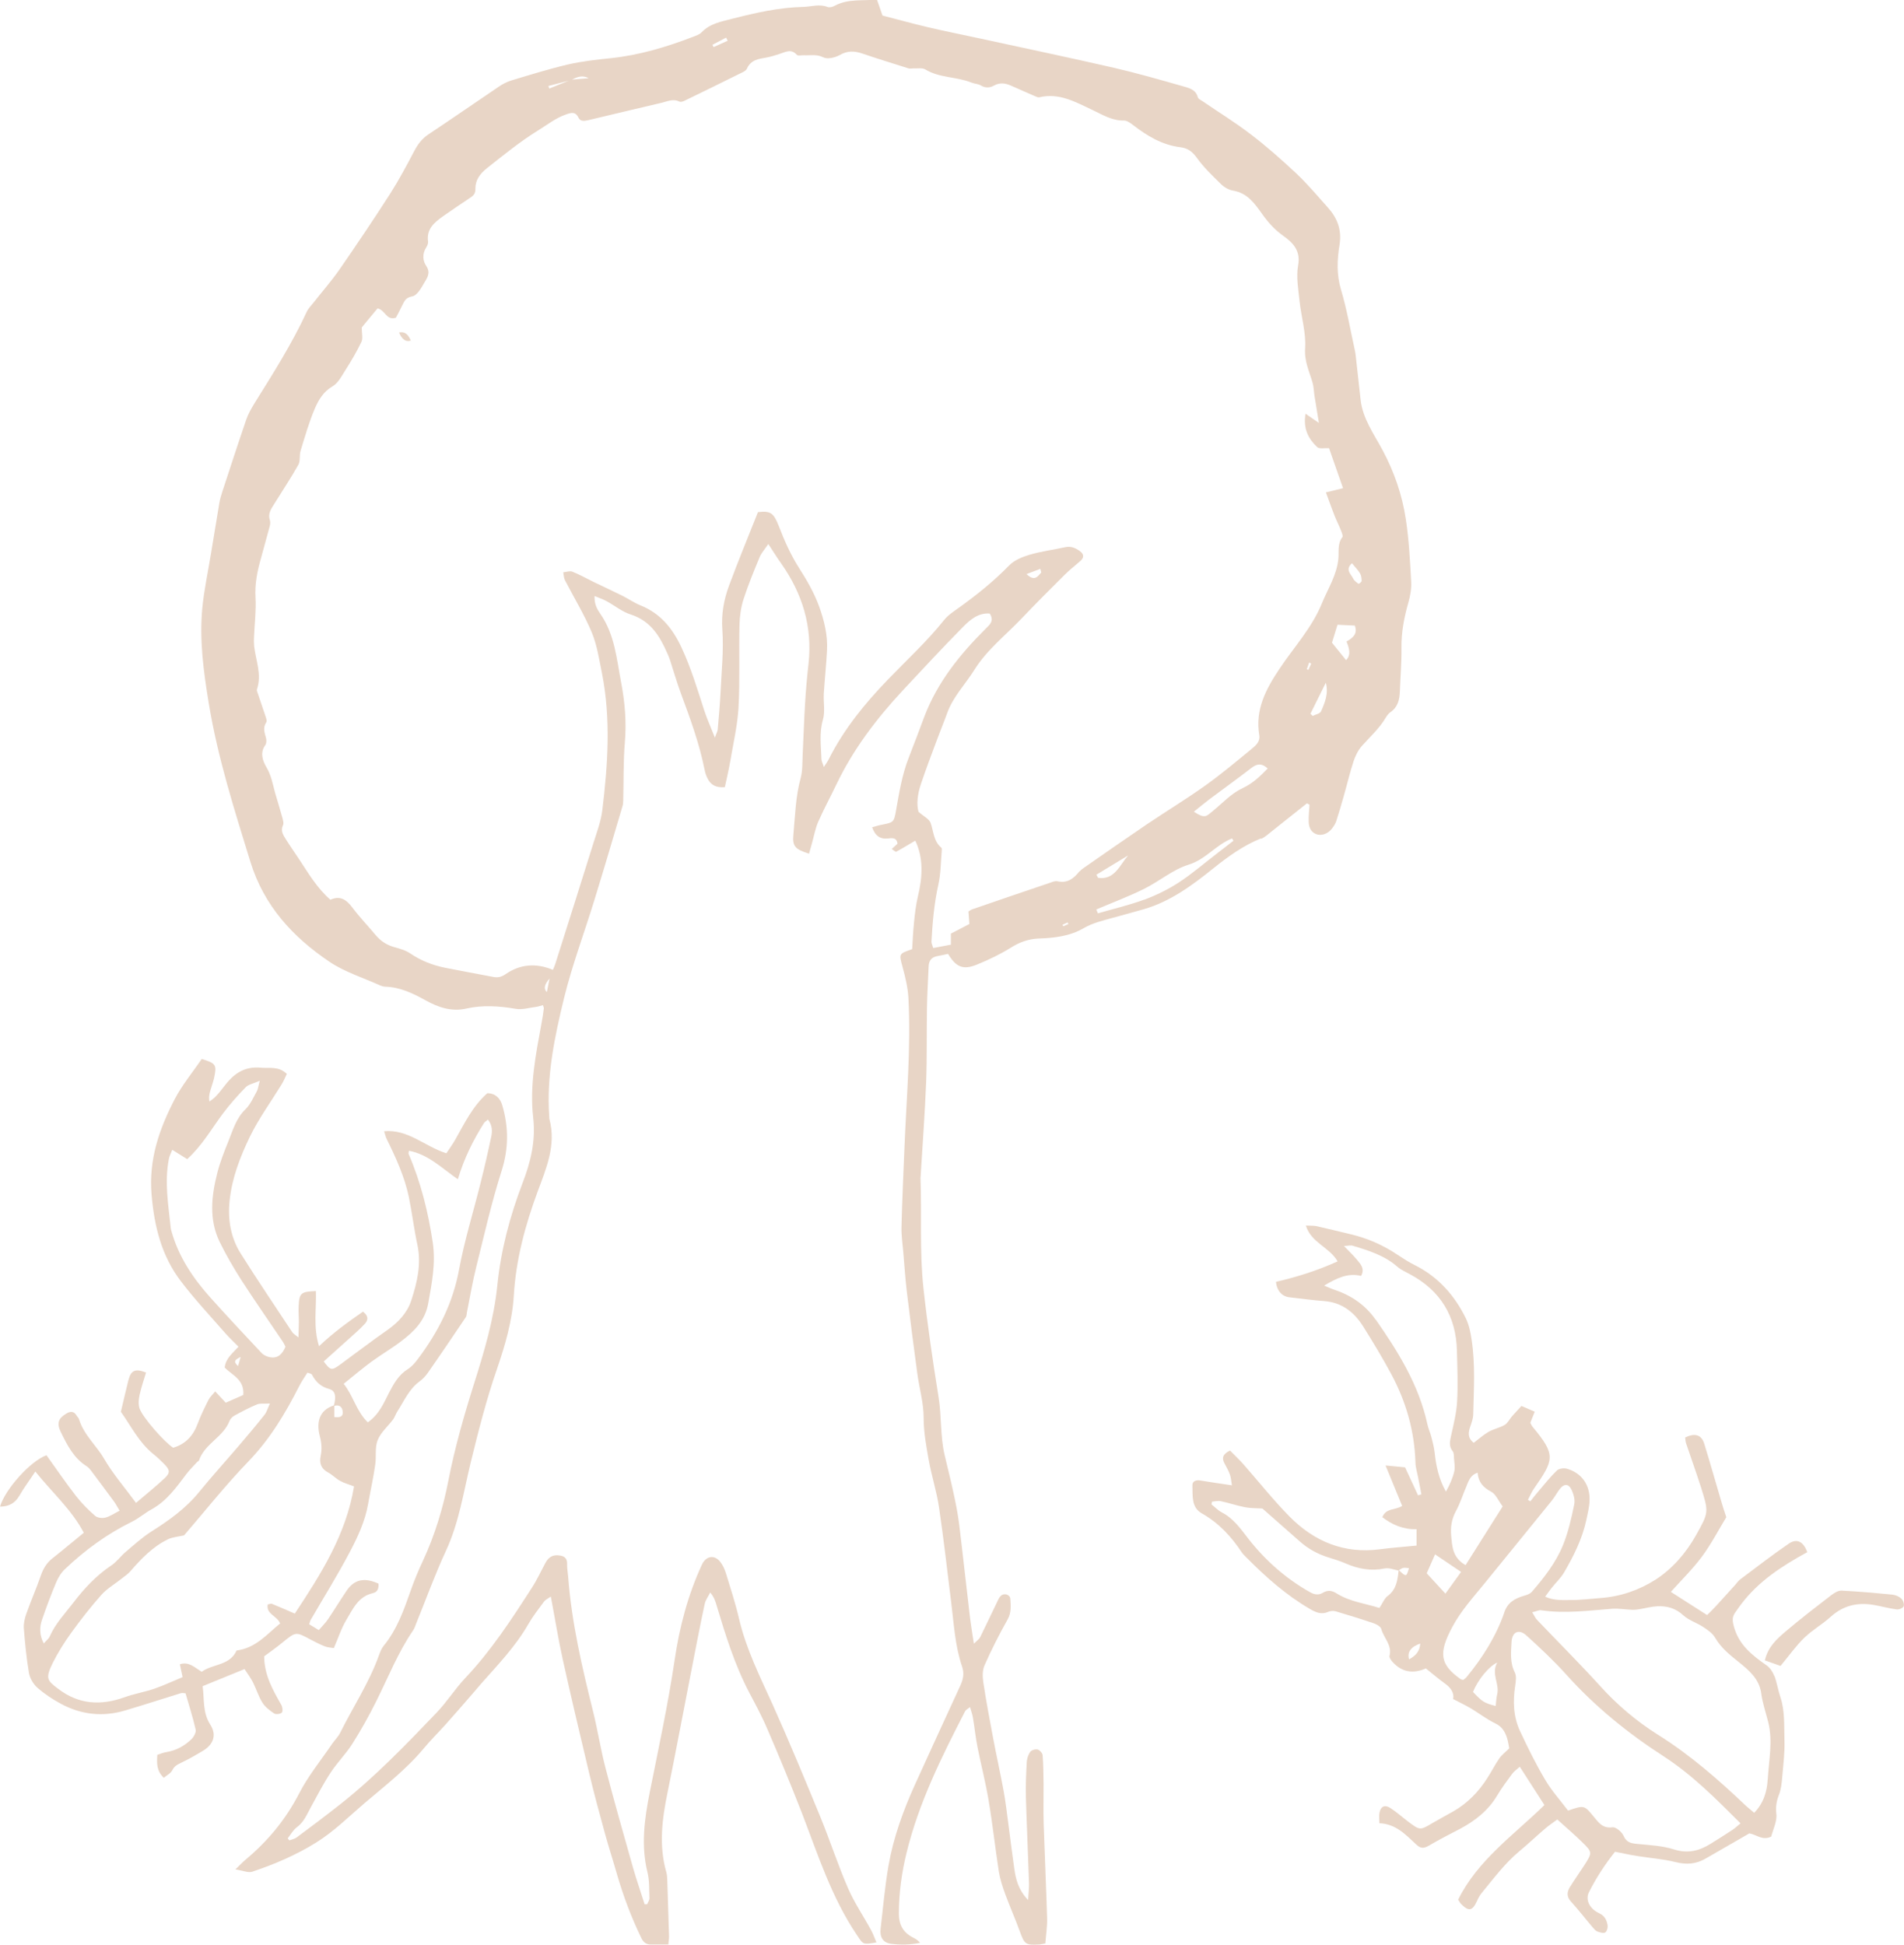
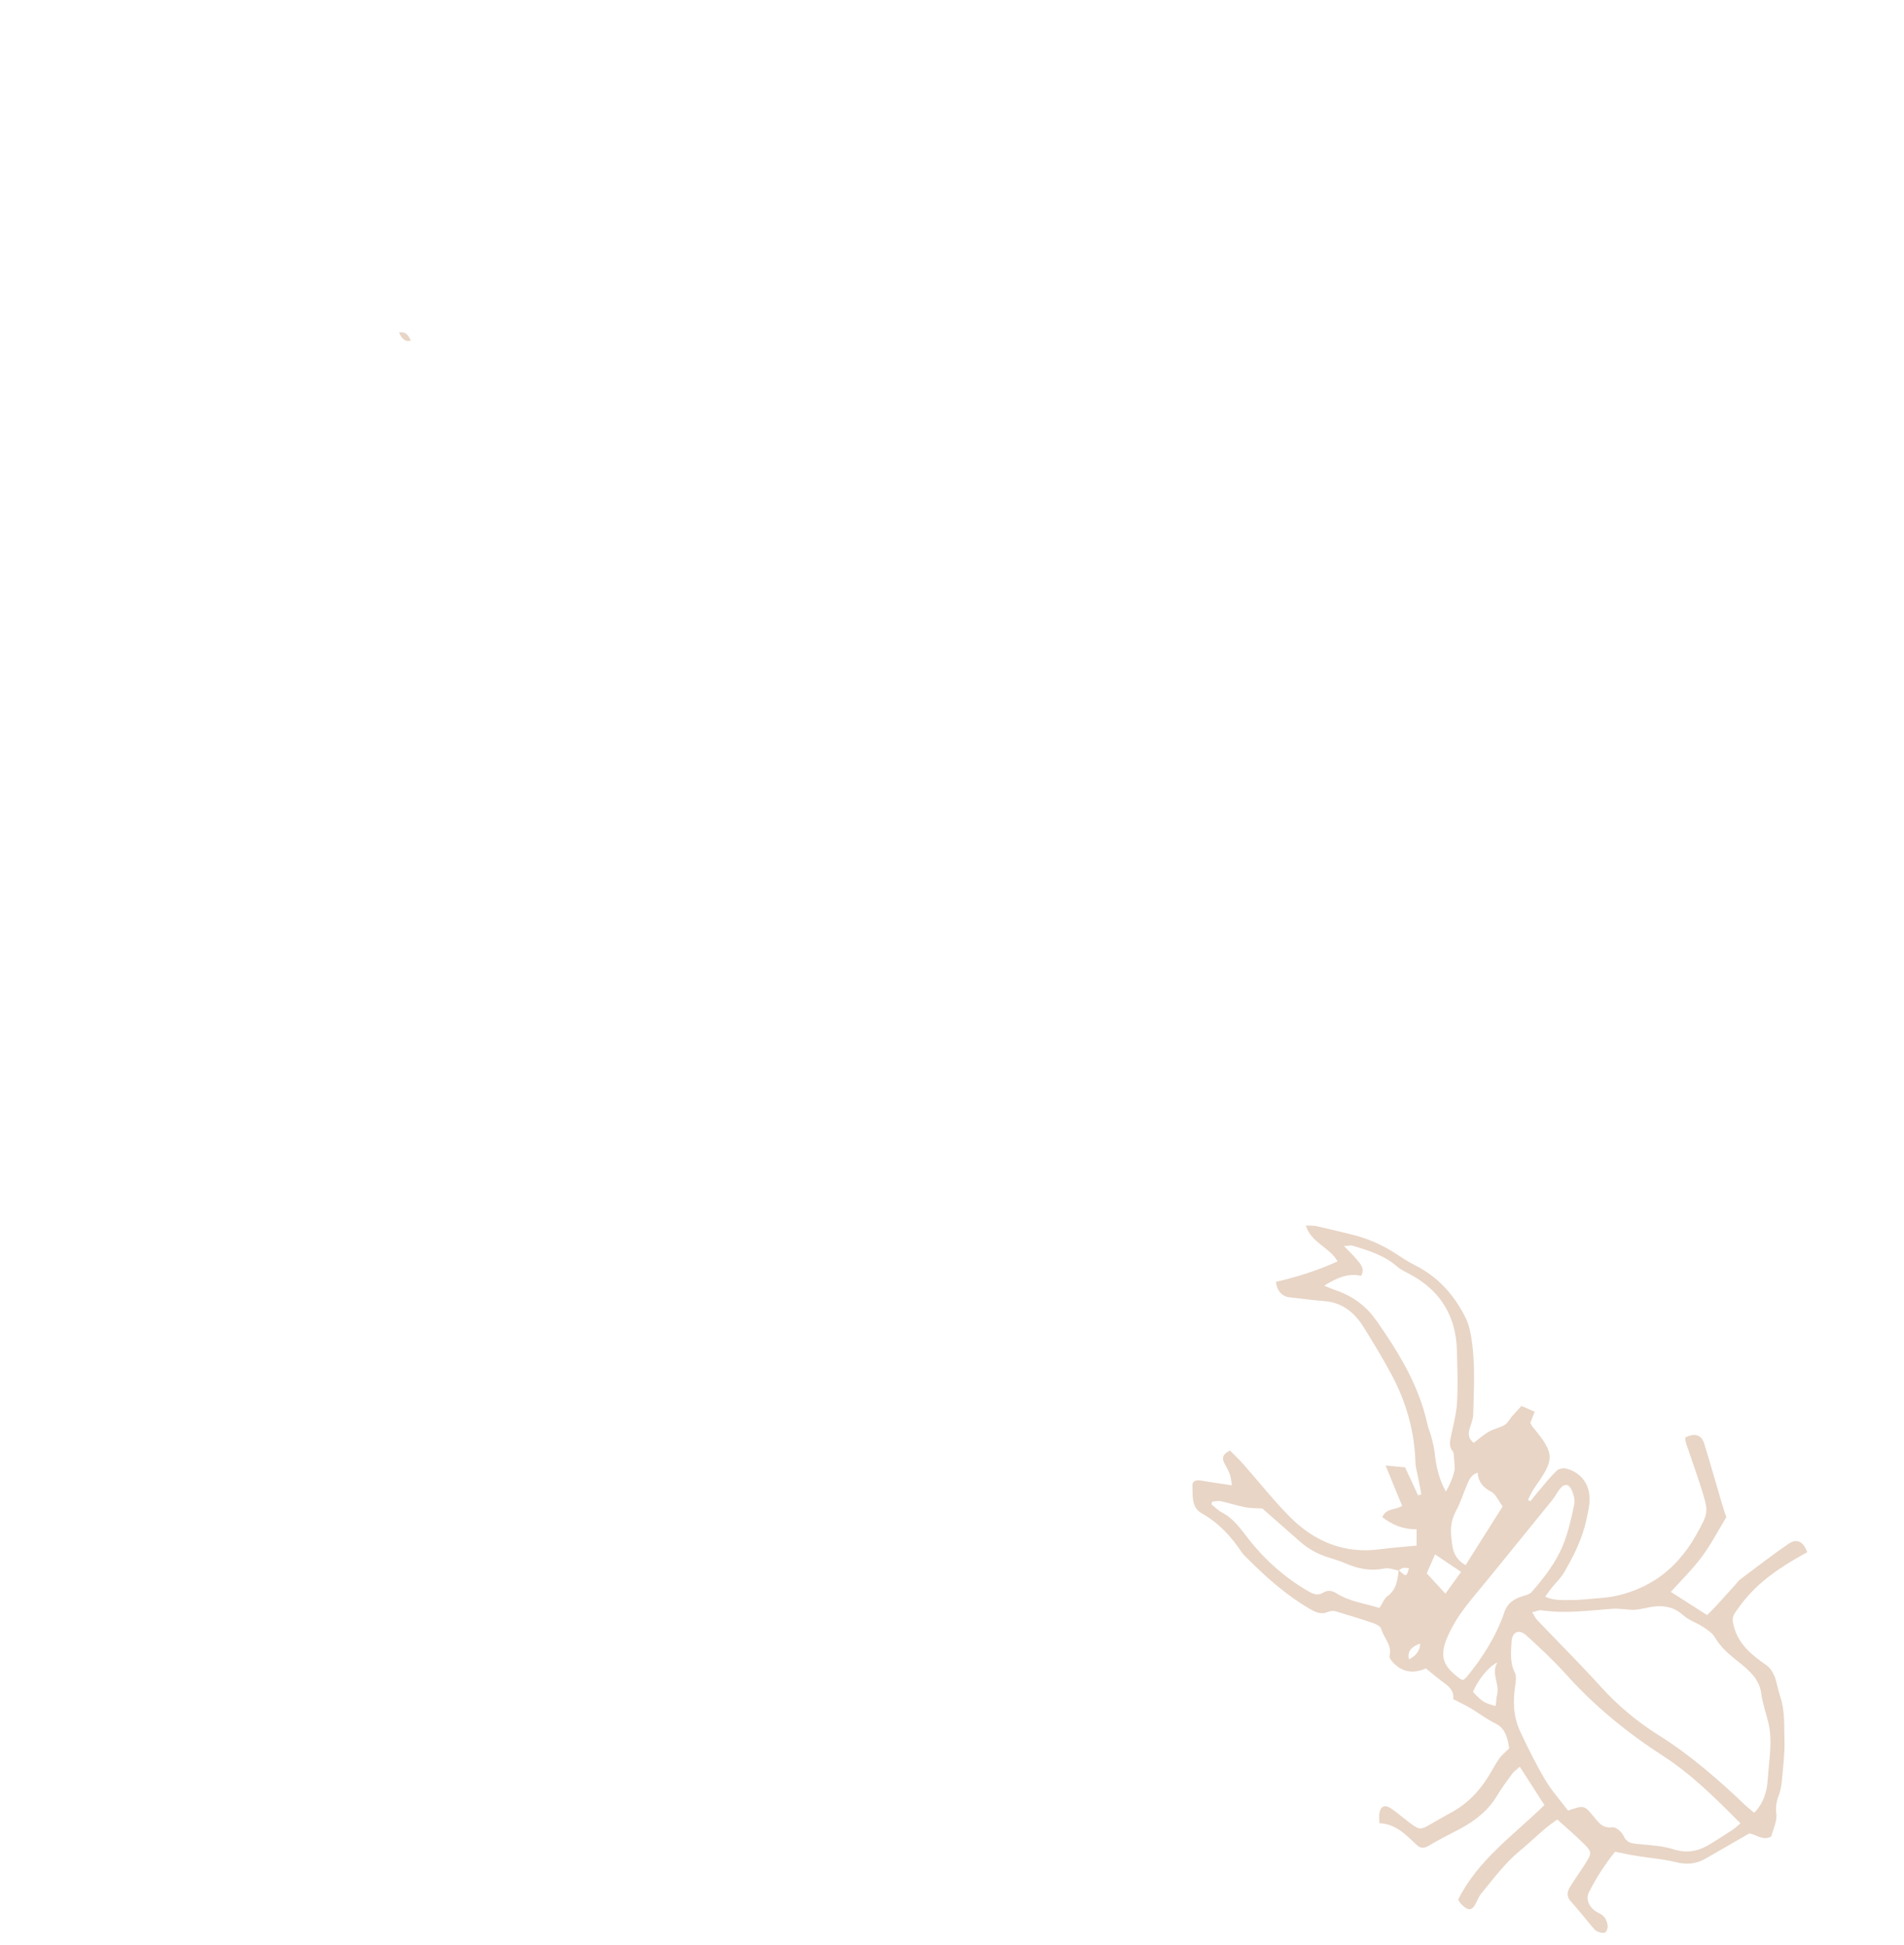
<svg xmlns="http://www.w3.org/2000/svg" id="_レイヤー_2" data-name="レイヤー 2" viewBox="0 0 182.27 186.2">
  <defs>
    <style>
      .cls-1 {
        fill: #e8d5c6;
        stroke-width: 0px;
      }
    </style>
  </defs>
  <g id="_レイヤー_1-2" data-name="レイヤー 1">
    <g>
-       <path class="cls-1" d="M120.72,80.31c.39-.16.72-.49,1.06-.75,1.11-.88,2.22-1.77,3.33-2.65l.25.13c-.03.55-.1,1.1-.08,1.65.02.49.19.95.7,1.16.48.2,1.11,0,1.5-.49.17-.21.34-.46.43-.72.26-.79.49-1.6.72-2.4.32-1.11.58-2.24.94-3.34.17-.52.43-1.05.78-1.46.79-.89,1.68-1.68,2.3-2.72.12-.2.27-.41.46-.54.71-.49.87-1.2.9-1.99.05-1.39.17-2.78.15-4.17-.02-1.5.26-2.93.67-4.36.18-.64.3-1.34.26-2-.11-1.99-.21-3.98-.51-5.95-.35-2.33-1.11-4.53-2.24-6.64-.82-1.53-1.89-2.99-2.09-4.8-.14-1.26-.28-2.53-.42-3.79-.04-.32-.06-.63-.13-.94-.43-1.95-.76-3.92-1.33-5.82-.43-1.44-.37-2.86-.14-4.26.24-1.46-.21-2.59-1.13-3.61-.98-1.1-1.94-2.24-3.01-3.25-1.39-1.3-2.82-2.57-4.33-3.72-1.48-1.14-3.09-2.13-4.64-3.19-.16-.11-.41-.22-.45-.37-.2-.77-.88-.9-1.46-1.07-2.18-.62-4.37-1.25-6.58-1.76-4.32-.99-8.65-1.9-12.98-2.84-1.63-.35-3.27-.68-4.89-1.06-1.47-.35-2.92-.75-4.28-1.1-.21-.59-.36-1.03-.53-1.53-1.41.13-2.78-.09-4.04.59-.19.11-.5.19-.68.12-.79-.31-1.55-.03-2.32-.01-2.34.05-4.59.57-6.83,1.14-1.04.27-2.11.45-2.91,1.29-.21.22-.55.33-.84.44-2.54.98-5.13,1.75-7.85,2.04-1.39.14-2.79.3-4.14.61-1.82.43-3.62.99-5.41,1.53-.41.13-.82.34-1.17.58-2.25,1.52-4.48,3.07-6.74,4.57-.63.42-1.03.96-1.37,1.61-.72,1.37-1.46,2.76-2.29,4.06-1.57,2.45-3.2,4.87-4.86,7.27-.77,1.11-1.67,2.13-2.51,3.2-.22.28-.49.54-.63.86-1.41,3.05-3.21,5.88-4.98,8.72-.31.51-.62,1.04-.81,1.6-.79,2.3-1.54,4.62-2.3,6.93-.11.34-.21.68-.27,1.03-.27,1.61-.53,3.23-.8,4.84-.28,1.73-.66,3.46-.83,5.2-.3,3.08.12,6.15.62,9.18.85,5.17,2.44,10.15,3.98,15.15,1.3,4.21,4.06,7.2,7.56,9.56,1.46.99,3.23,1.53,4.86,2.27.14.06.31.11.47.12,1.45.04,2.69.65,3.92,1.33,1.19.66,2.46,1.08,3.84.77,1.59-.36,3.16-.25,4.75.02.63.11,1.32-.11,1.98-.19.21-.03.41-.11.62-.16.05.16.1.24.09.31-.06.48-.13.95-.22,1.42-.55,2.99-1.15,5.99-.8,9.03.26,2.24-.25,4.3-1.03,6.31-1.21,3.16-2.06,6.4-2.4,9.75-.33,3.25-1.25,6.32-2.23,9.42-.96,3.04-1.84,6.12-2.45,9.24-.52,2.69-1.3,5.25-2.45,7.73-.44.94-.84,1.9-1.18,2.88-.65,1.85-1.3,3.69-2.57,5.24-.22.27-.35.63-.47.96-.94,2.6-2.47,4.91-3.69,7.36-.19.39-.52.7-.77,1.06-1.07,1.58-2.31,3.09-3.17,4.77-1.29,2.5-3.02,4.58-5.16,6.36-.25.21-.48.46-.93.9.72.11,1.23.35,1.61.22,2.12-.71,4.16-1.58,6.08-2.77,1.72-1.06,3.13-2.48,4.64-3.77,1.98-1.68,4.04-3.27,5.71-5.28.64-.77,1.35-1.47,2.02-2.21.93-1.04,1.84-2.09,2.75-3.14.23-.27.46-.55.7-.82,1.61-1.82,3.3-3.57,4.52-5.7.44-.76.98-1.46,1.5-2.16.14-.19.39-.3.66-.49.4,2.1.71,4.06,1.14,6.01.8,3.62,1.66,7.24,2.52,10.85.47,1.97,1,3.93,1.54,5.89.35,1.27.76,2.53,1.12,3.79.61,2.11,1.38,4.16,2.34,6.14.19.4.46.64.92.63.54,0,1.09,0,1.67,0,.03-.36.07-.55.07-.74-.05-1.79-.11-3.59-.17-5.38-.01-.28-.02-.57-.1-.83-.72-2.54-.4-5.05.12-7.58.79-3.87,1.51-7.75,2.27-11.62.42-2.15.83-4.31,1.29-6.45.08-.39.35-.73.53-1.1.36.43.48.79.59,1.17.86,2.87,1.74,5.73,3.14,8.4.61,1.16,1.24,2.32,1.75,3.53,1.14,2.64,2.24,5.3,3.28,7.97,1.55,4.02,2.85,8.14,5.3,11.75.59.88.54.91,1.85.68-.18-.41-.31-.82-.52-1.19-.72-1.33-1.59-2.6-2.19-3.98-.97-2.23-1.72-4.55-2.64-6.8-1.49-3.62-2.98-7.23-4.58-10.79-1.22-2.69-2.54-5.32-3.22-8.22-.34-1.48-.82-2.92-1.26-4.37-.12-.38-.29-.76-.53-1.07-.56-.73-1.37-.59-1.76.24-1.35,2.92-2.15,5.97-2.62,9.16-.63,4.26-1.55,8.47-2.39,12.7-.5,2.53-.84,5.03-.21,7.6.2.8.16,1.66.19,2.5,0,.18-.14.37-.21.56-.09,0-.17.01-.25.01-.37-1.17-.77-2.32-1.11-3.5-.9-3.18-1.81-6.37-2.64-9.57-.46-1.77-.74-3.59-1.18-5.37-1.06-4.26-2.06-8.53-2.39-12.92-.03-.4-.11-.8-.1-1.19.03-.65-.35-.83-.89-.86-.54-.04-.91.23-1.16.68-.44.81-.82,1.65-1.32,2.42-1.94,3.02-3.9,6.03-6.39,8.66-.98,1.04-1.75,2.28-2.75,3.32-2.93,3.06-5.86,6.11-9.19,8.74-1.38,1.09-2.78,2.14-4.19,3.19-.19.14-.46.19-.7.28-.06-.06-.11-.12-.16-.19.28-.36.52-.8.87-1.06.69-.5.97-1.24,1.35-1.93.61-1.12,1.2-2.26,1.9-3.32.63-.96,1.47-1.79,2.08-2.76.83-1.31,1.59-2.67,2.28-4.06,1.14-2.28,2.08-4.67,3.53-6.79.13-.19.21-.43.29-.65.95-2.33,1.8-4.7,2.86-6.98,1.24-2.68,1.67-5.57,2.35-8.39.74-3.03,1.5-6.03,2.52-8.98.79-2.3,1.48-4.64,1.62-7.1.21-3.42,1.09-6.68,2.27-9.88.83-2.24,1.8-4.46,1.14-6.95-.02-.08-.01-.16-.02-.24-.28-3.88.51-7.65,1.42-11.37.78-3.17,1.94-6.24,2.9-9.37.93-3.01,1.82-6.04,2.71-9.05.04-.15.04-.31.05-.47.05-1.87,0-3.74.16-5.61.16-1.93,0-3.83-.36-5.71-.43-2.26-.61-4.59-2-6.58-.29-.41-.58-.92-.54-1.69.46.19.83.32,1.16.5.77.42,1.48,1.01,2.3,1.27,1.88.6,2.77,2.04,3.49,3.69.1.22.2.44.27.67.35,1.06.65,2.14,1.04,3.19.89,2.4,1.77,4.79,2.27,7.31.05.27.14.54.26.79.33.7.87.95,1.68.88.17-.82.37-1.63.51-2.44.29-1.73.7-3.46.8-5.2.14-2.63.03-5.27.09-7.9.02-.83.14-1.68.39-2.46.44-1.36.99-2.69,1.54-4.02.17-.41.49-.75.83-1.26.49.74.84,1.32,1.23,1.86,2.03,2.88,3.01,6.05,2.62,9.6-.14,1.26-.26,2.54-.33,3.8-.1,1.63-.15,3.26-.23,4.9-.04.75,0,1.53-.19,2.24-.49,1.78-.53,3.61-.7,5.43-.11,1.12.18,1.4,1.5,1.82.1-.37.2-.74.31-1.11.18-.65.3-1.33.57-1.95.53-1.2,1.16-2.36,1.73-3.55,1.61-3.38,3.85-6.32,6.39-9.05,1.9-2.04,3.8-4.08,5.76-6.07.68-.69,1.47-1.35,2.54-1.26.46.72-.02,1.08-.42,1.48-2.45,2.44-4.59,5.1-5.84,8.38-.49,1.31-.98,2.62-1.49,3.92-.65,1.65-.92,3.38-1.23,5.11-.19,1.09-.24,1.11-1.36,1.33-.3.05-.58.15-.92.24.28.81.77,1.17,1.55,1.07.44-.06.81-.06.88.5-.17.16-.34.31-.55.51.18.12.37.3.43.26.61-.33,1.2-.7,1.82-1.06.8,1.68.7,3.48.25,5.34-.19.81-.29,1.65-.37,2.48-.09.87-.13,1.74-.18,2.57-1.3.45-1.26.43-.92,1.7.26.95.5,1.94.56,2.93.26,4.82-.19,9.63-.38,14.45-.1,2.5-.22,5.01-.28,7.52-.02.8.1,1.59.17,2.39.11,1.26.19,2.54.34,3.8.31,2.61.65,5.21,1,7.81.19,1.42.61,2.83.61,4.25s.25,2.69.48,4.02c.27,1.52.76,3.02.99,4.55.45,3.04.79,6.09,1.17,9.14.26,2.05.36,4.14,1.04,6.12.23.66.1,1.25-.18,1.85-1.45,3.16-2.91,6.31-4.34,9.47-1.12,2.48-2.05,5.04-2.52,7.72-.35,2-.52,4.04-.76,6.06-.09.8.22,1.34.99,1.44.92.12,1.86.1,2.79-.09-.19-.22-.38-.36-.59-.46-.98-.48-1.44-1.19-1.44-2.35,0-1.97.27-3.9.73-5.79,1.17-4.81,3.36-9.2,5.61-13.57.07-.14.26-.23.47-.4.12.42.23.71.28,1.02.16.94.25,1.9.44,2.83.34,1.72.79,3.42,1.07,5.15.38,2.24.62,4.5.97,6.75.12.74.36,1.47.62,2.18.44,1.2.96,2.36,1.39,3.55.44,1.21.54,1.32,1.79,1.25.19,0,.38-.06.65-.1.06-.83.19-1.61.17-2.4-.09-3.02-.23-6.05-.33-9.07-.04-1.28,0-2.55-.01-3.83-.01-.91-.02-1.82-.09-2.73-.02-.2-.28-.49-.48-.54-.22-.05-.59.06-.71.23-.19.27-.31.65-.33.99-.06,1.11-.11,2.23-.08,3.35.08,2.75.21,5.5.3,8.25.01.45-.05.9-.09,1.59-.94-.98-1.17-1.97-1.32-2.99-.21-1.46-.39-2.92-.58-4.38-.14-1.02-.25-2.04-.44-3.06-.31-1.68-.68-3.35-1-5.03-.34-1.8-.68-3.6-.95-5.4-.08-.53-.09-1.16.13-1.63.66-1.49,1.4-2.95,2.2-4.37.37-.66.3-1.31.26-1.97-.03-.43-.61-.59-.92-.28-.16.16-.26.39-.36.61-.54,1.11-1.06,2.23-1.61,3.34-.09.18-.29.31-.6.62-.14-.94-.27-1.68-.36-2.41-.36-3.01-.68-6.02-1.05-9.03-.13-1.06-.35-2.12-.58-3.17-.25-1.17-.55-2.32-.82-3.49-.42-1.83-.27-3.71-.58-5.57-.55-3.42-1.05-6.84-1.43-10.29-.39-3.55-.16-7.07-.29-10.61,0-.04,0-.08.01-.12.18-3.02.41-6.03.53-9.05.09-2.38.04-4.77.08-7.16.02-1.32.11-2.63.16-3.94.02-.56.28-.89.85-.99.35-.06.69-.14,1.01-.21.77,1.29,1.46,1.57,2.8,1.01,1.1-.45,2.19-.97,3.2-1.6.84-.53,1.68-.84,2.68-.88,1.48-.05,2.97-.22,4.28-.98.89-.52,1.84-.73,2.8-1,.99-.28,2-.54,2.99-.83,2.55-.74,4.64-2.3,6.66-3.92,1.41-1.13,2.85-2.17,4.53-2.85ZM118.92,75.48c-1.06.48-1.9,1.42-2.82,2.17-.62.5-.74.77-1.81.06.51-.41.97-.8,1.45-1.16,1.34-1.01,2.7-1.98,4.02-3,.5-.39.95-.56,1.6.02-.76.77-1.43,1.44-2.44,1.9ZM125.25,64.13s-.1-.04-.15-.06c.08-.22.15-.44.23-.65.06.04.13.08.19.12-.09.19-.18.39-.27.59ZM126.46,68.11c-.1.22-.53.29-.8.43-.07-.07-.14-.14-.21-.21.49-.99.98-1.98,1.47-2.97.28,1.04-.09,1.91-.46,2.75ZM128.9,61.41c.25.63.47,1.28-.04,1.79-.42-.52-.83-1.03-1.35-1.67.15-.48.34-1.11.53-1.72.62.03,1.12.05,1.66.08.29.8-.19,1.18-.8,1.53ZM129.43,53.93c.3.37.58.65.77.97.12.21.15.48.15.72,0,.1-.27.29-.3.27-.19-.14-.41-.29-.51-.5-.22-.44-.8-.86-.11-1.47ZM69.51,3.6c.05.1.1.2.15.3-.45.2-.9.4-1.35.61l-.11-.22c.44-.23.88-.46,1.31-.69ZM56.35,7.49c-.53.04-1.06.09-1.59.13.5-.25,1-.46,1.59-.13ZM54.53,7.69c-.65.26-1.3.52-1.95.79l-.08-.25,2.04-.53ZM52.35,94.98q-.49-.46.26-1.3c-.11.55-.18.89-.26,1.3ZM101.78,88.67s-.04-.09-.06-.14c.16-.07.32-.14.49-.22.02.05.04.1.06.16-.17.07-.33.14-.49.21ZM103.35,83.4c-.54.69-1.15,1.19-2.12.97-.21-.05-.48.06-.7.14-2.49.84-4.98,1.69-7.47,2.55-.11.04-.21.12-.35.2.03.35.05.7.09,1.2-.52.27-1.1.58-1.77.92v1.06c-.58.11-1.11.21-1.69.32-.08-.26-.18-.45-.17-.63.1-1.83.26-3.65.66-5.45.24-1.07.23-2.2.33-3.3,0-.08,0-.19-.05-.23-.75-.62-.73-1.55-1.02-2.36-.13-.38-.65-.62-1.16-1.07-.21-.74-.09-1.69.21-2.6.5-1.51,1.08-3,1.63-4.49.29-.79.62-1.56.9-2.35.56-1.58,1.74-2.76,2.6-4.14,1.2-1.93,2.99-3.31,4.53-4.93,1.35-1.42,2.73-2.8,4.12-4.18.48-.48,1.02-.89,1.53-1.35.33-.3.32-.62-.05-.9-.43-.32-.88-.52-1.45-.39-1.12.25-2.28.39-3.39.72-.7.21-1.47.52-1.96,1.03-1.46,1.5-3.07,2.79-4.76,4.01-.52.37-1.08.73-1.47,1.22-1.63,2.04-3.54,3.79-5.34,5.66-2.22,2.29-4.24,4.77-5.69,7.65-.1.21-.25.4-.47.75-.11-.35-.22-.54-.23-.73-.04-1.26-.23-2.52.14-3.8.22-.77.04-1.65.08-2.48.09-1.39.24-2.77.31-4.16.08-1.45-.27-2.86-.75-4.19-.47-1.3-1.18-2.53-1.93-3.7-.8-1.26-1.39-2.59-1.92-3.97-.52-1.34-.82-1.5-2.01-1.37-.94,2.37-1.9,4.69-2.77,7.04-.49,1.34-.75,2.7-.64,4.2.14,1.98-.08,3.99-.17,5.98-.06,1.2-.17,2.39-.27,3.58-.01.18-.12.35-.27.79-.41-1.04-.77-1.82-1.03-2.63-.65-2.01-1.25-4.02-2.15-5.96-.86-1.86-2.03-3.31-3.96-4.08-.59-.24-1.12-.61-1.69-.9-.92-.46-1.86-.89-2.79-1.34-.67-.33-1.33-.7-2.03-.98-.24-.1-.58.04-.87.06.05.25.05.53.16.75.86,1.67,1.85,3.28,2.57,5,.51,1.23.71,2.61.98,3.93.86,4.36.56,8.74.03,13.1-.13,1.06-.52,2.09-.84,3.11-1.21,3.88-2.44,7.75-3.67,11.63-.06.18-.14.36-.22.54-1.61-.67-3.13-.55-4.51.4-.42.29-.75.36-1.19.28-1.52-.29-3.05-.57-4.57-.87-1.22-.24-2.36-.68-3.4-1.39-.44-.3-1-.45-1.53-.6-.72-.2-1.29-.58-1.77-1.15-.74-.89-1.55-1.73-2.24-2.65-.57-.76-1.18-1.15-2.09-.73-1.26-1.1-2.07-2.48-2.95-3.81-.44-.67-.9-1.32-1.32-1.99-.25-.4-.52-.79-.27-1.33.1-.21-.01-.54-.08-.8-.21-.77-.45-1.53-.67-2.29-.23-.83-.36-1.67-.83-2.46-.34-.58-.66-1.38-.11-2.13.12-.17.12-.48.06-.7-.14-.5-.31-.97.03-1.48.1-.16-.06-.52-.14-.78-.21-.64-.43-1.28-.65-1.92-.05-.15-.14-.34-.1-.46.48-1.42-.11-2.75-.27-4.12-.03-.31-.03-.63-.01-.95.05-1.23.21-2.47.14-3.69-.08-1.31.17-2.54.52-3.77.28-1.04.57-2.07.85-3.11.04-.18.06-.4,0-.57-.2-.61.13-1.07.42-1.53.77-1.25,1.59-2.47,2.31-3.75.21-.37.08-.93.22-1.36.42-1.37.81-2.75,1.37-4.05.35-.81.81-1.59,1.68-2.1.54-.31.88-.99,1.24-1.56.56-.88,1.09-1.77,1.53-2.7.16-.33.03-.8.03-1.38.48-.58,1.01-1.22,1.51-1.82.74.13.83,1.19,1.76.89.2-.39.45-.84.67-1.31.19-.4.35-.63.91-.74.45-.09.83-.77,1.12-1.27.28-.48.66-.95.21-1.63-.35-.51-.4-1.19,0-1.79.1-.16.19-.38.17-.55-.17-1.19.58-1.82,1.41-2.41.88-.62,1.77-1.22,2.67-1.82.31-.21.46-.4.45-.85,0-.81.43-1.41,1.12-1.96,1.59-1.25,3.14-2.53,4.88-3.6.88-.54,1.68-1.19,2.67-1.53.48-.17.9-.31,1.2.31.19.4.6.31.96.23,2.32-.55,4.64-1.11,6.96-1.65.57-.13,1.14-.43,1.74-.12.12.05.31,0,.44-.06,1.76-.85,3.51-1.71,5.26-2.58.28-.14.67-.28.77-.53.38-.84,1.12-.92,1.86-1.05.43-.08.85-.21,1.27-.35.56-.18,1.1-.52,1.64.09.11.12.45.03.69.04.61.03,1.2-.12,1.84.2.4.2,1.14.03,1.58-.22.74-.43,1.41-.4,2.17-.14,1.46.5,2.94.95,4.42,1.42.14.04.3,0,.45,0,.39.02.85-.08,1.15.1,1.37.83,3,.68,4.42,1.26.3.12.65.12.91.28.44.26.86.22,1.25,0,.55-.3,1.07-.23,1.6,0,.8.36,1.6.7,2.39,1.05.1.04.23.1.33.08,1.9-.46,3.46.44,5.08,1.2.96.45,1.89,1.05,3.04,1.02.28,0,.59.22.84.41,1.37,1.06,2.81,1.94,4.58,2.15.66.08,1.11.4,1.54.99.66.93,1.51,1.74,2.33,2.54.3.3.74.55,1.15.62,1.39.23,2.07,1.24,2.81,2.27.54.76,1.16,1.46,1.96,2.03.9.64,1.73,1.4,1.46,2.85-.2,1.1.02,2.3.14,3.45.16,1.5.63,3.02.53,4.49-.09,1.25.4,2.21.71,3.29.12.41.12.86.19,1.29.13.82.27,1.64.42,2.57-.44-.31-.79-.55-1.28-.88-.25,1.45.28,2.4,1.11,3.19.21.2.73.08,1.14.11.43,1.22.87,2.48,1.34,3.83-.44.1-.94.23-1.64.4.3.81.54,1.51.81,2.19.19.48.43.95.62,1.43.08.21.23.55.15.66-.5.64-.32,1.39-.39,2.08-.15,1.56-.99,2.84-1.56,4.23-.95,2.36-2.69,4.22-4.08,6.31-1.3,1.94-2.34,3.91-1.93,6.35.1.61-.33.98-.72,1.3-1.45,1.19-2.89,2.4-4.41,3.49-1.82,1.3-3.73,2.46-5.59,3.71-2.02,1.37-4.01,2.76-6.01,4.15-.17.12-.34.23-.46.39ZM98.27,54.96c.5-.19.91-.34,1.32-.5.03.12.06.23.09.35-.34.38-.64.89-1.41.15ZM107.99,81.9c-.81.94-1.29,2.37-2.87,2.14-.05-.1-.11-.19-.16-.3,1.02-.62,2.03-1.23,3.03-1.84ZM109.53,86.13c-1.44.53-2.95.88-4.43,1.31-.05-.13-.1-.25-.15-.37,1.52-.65,3.07-1.23,4.55-1.96,1.46-.72,2.77-1.86,4.29-2.33,1.63-.5,2.64-1.92,4.15-2.51.05.07.09.14.14.22-.52.4-1.02.79-1.54,1.19-1.23.94-2.41,1.97-3.7,2.81-1.03.67-2.16,1.22-3.31,1.65Z" />
      <path class="cls-1" d="M169.85,160.45c-.14-.38-.41-.79-.74-1.02-1.41-.98-2.69-1.99-3.15-3.8-.14-.55-.12-.88.17-1.28.19-.26.36-.53.56-.78,1.65-2.18,3.88-3.64,6.32-4.97-.37-1.02-1-1.35-1.78-.81-1.58,1.08-3.09,2.26-4.62,3.4-.19.14-.33.35-.49.53-.61.68-1.22,1.35-1.83,2.02-.32.35-.67.68-.87.88-1.28-.82-2.39-1.53-3.47-2.22.98-1.09,2.06-2.15,2.96-3.35.9-1.21,1.6-2.57,2.35-3.8-.17-.51-.31-.92-.43-1.34-.57-1.91-1.1-3.82-1.69-5.72-.27-.84-.89-1.02-1.82-.57.03.18.03.37.09.56.47,1.4.97,2.78,1.42,4.19.76,2.41.75,2.42-.45,4.57-.97,1.74-2.28,3.25-3.91,4.3-1.55.99-3.36,1.62-5.26,1.75-.95.07-1.91.2-2.86.19-.76,0-1.57.07-2.43-.32.26-.35.43-.61.62-.84.39-.49.87-.94,1.19-1.48.92-1.58,1.74-3.21,2.13-5.02.13-.62.29-1.24.31-1.87.05-1.49-.75-2.63-2.17-3.04-.29-.08-.77-.02-.97.18-.65.63-1.22,1.36-1.81,2.05-.25.29-.48.59-.72.89-.08-.05-.15-.09-.23-.14.19-.36.35-.75.58-1.08,1.92-2.77,2.13-3.2-.14-5.92-.1-.12-.15-.27-.21-.38.14-.36.27-.67.42-1.06-.46-.2-.85-.37-1.27-.55-.33.36-.63.68-.92,1.01-.23.27-.4.64-.69.81-.48.28-1.05.38-1.54.66-.5.29-.94.69-1.42,1.05-.61-.48-.52-1-.33-1.56.13-.37.27-.76.28-1.14.06-2.39.21-4.78-.15-7.16-.1-.7-.25-1.42-.55-2.05-1.08-2.2-2.64-3.97-4.87-5.09-.57-.28-1.11-.63-1.64-.98-1.41-.95-2.93-1.62-4.58-2-1.08-.26-2.17-.53-3.25-.77-.25-.05-.52-.03-.98-.05.51,1.66,2.25,2.05,3.04,3.43-1.96.89-3.92,1.5-5.9,1.96.09.88.6,1.41,1.3,1.48,1.1.12,2.2.28,3.31.36,1.71.13,2.89,1.07,3.75,2.45.93,1.48,1.84,2.99,2.67,4.53,1.42,2.64,2.23,5.45,2.32,8.46.01.5.18,1.01.27,1.51.1.52.2,1.03.3,1.55-.11.03-.21.07-.32.1l-1.24-2.68c-.75-.07-1.32-.12-1.87-.18.53,1.28,1.05,2.55,1.59,3.87-.67.43-1.54.18-1.9,1.08.94.72,2,1.19,3.28,1.15v1.57c-1.2.12-2.35.2-3.49.35-3.44.46-6.31-.74-8.67-3.13-1.56-1.58-2.95-3.34-4.42-5.01-.41-.46-.87-.89-1.28-1.31-.67.32-.82.7-.53,1.23.19.35.39.7.52,1.07.11.3.12.63.19,1.03-1.12-.17-2.06-.3-3-.46-.44-.08-.8.06-.78.48.04.97-.13,2.09.91,2.67,1.61.91,2.81,2.21,3.81,3.72.13.19.31.36.48.53,1.83,1.84,3.76,3.56,6.02,4.88.58.34,1.12.59,1.79.29.2-.09.48-.11.7-.05,1.22.36,2.44.74,3.65,1.15.27.09.66.31.72.54.23.86,1.06,1.55.79,2.58-.04.17.16.44.31.6.89.97,1.96,1.13,3.17.6.61.49,1.18.98,1.79,1.42.59.41.94.92.82,1.51.65.34,1.18.59,1.69.89.78.47,1.52,1.04,2.34,1.44.66.31.95.82,1.14,1.43.11.37.16.75.2.96-.38.38-.73.64-.96.98-.41.59-.73,1.24-1.12,1.84-.84,1.33-1.91,2.44-3.3,3.23-.66.37-1.33.73-1.98,1.11-1.17.7-1.2.7-2.32-.15-.57-.43-1.1-.91-1.7-1.3-.53-.34-.92-.16-1.04.45-.06.29-.01.61-.01,1.01,1.58.07,2.5,1.08,3.49,2,.03.03.06.05.09.08.38.36.72.33,1.17.06.99-.59,2.02-1.1,3.04-1.64,1.42-.77,2.65-1.74,3.49-3.16.43-.72.93-1.39,1.43-2.07.17-.23.43-.41.73-.68.82,1.27,1.57,2.44,2.36,3.67-2.95,2.88-6.39,5.27-8.26,9.06.13.18.19.33.31.44.71.7,1.05.63,1.47-.26.13-.29.27-.58.48-.83,1.14-1.38,2.21-2.83,3.6-3.99.86-.71,1.66-1.48,2.51-2.2.35-.3.74-.55,1.12-.84.85.77,1.64,1.44,2.37,2.16,1,.97.99,1.02.22,2.22-.45.7-.94,1.38-1.38,2.09-.29.47-.33.93.11,1.4.72.79,1.38,1.65,2.08,2.47.13.15.27.33.45.39.24.09.59.19.75.08.17-.12.26-.5.21-.73-.09-.45-.25-.84-.79-1.1-.95-.44-1.34-1.3-.99-2.01.71-1.42,1.59-2.74,2.5-3.88.81.16,1.47.31,2.14.41,1.21.2,2.46.28,3.65.58,1.04.26,1.95.2,2.87-.33,1.41-.82,2.82-1.63,4.2-2.42.69.12,1.24.72,2.09.31.17-.68.58-1.47.49-2.19-.08-.68.02-1.21.25-1.81.2-.51.26-1.08.31-1.64.1-1.19.26-2.39.22-3.58-.05-1.38.06-2.78-.39-4.13-.23-.68-.33-1.4-.58-2.06ZM132.85,152.78c-.32.24-.49.7-.8,1.16-1.34-.43-2.82-.59-4.09-1.39-.46-.29-.86-.34-1.33-.06-.41.25-.82.17-1.24-.07-2.32-1.31-4.28-3.05-5.91-5.14-.74-.95-1.41-1.92-2.52-2.49-.36-.19-.66-.51-.99-.77.03-.09.05-.17.06-.26.28-.02.58-.1.85-.04.78.17,1.54.43,2.32.58.52.1,1.06.08,1.65.12,1.14,1.01,2.37,2.08,3.59,3.16.79.7,1.68,1.19,2.69,1.51.57.18,1.15.35,1.69.59,1.2.52,2.41.75,3.73.48.42-.09.89.12,1.34.2-.1.92-.21,1.81-1.05,2.44ZM133.92,150.33c.13-.08.25-.19.39-.22.18-.04.37,0,.57.02-.25.85-.25.86-.96.2ZM134.89,158.86q-.29-1.04,1.07-1.51c-.05.72-.39,1.14-1.07,1.51ZM140.42,142.18c.2-.45.36-.97,1.03-1.19.07.91.54,1.42,1.3,1.82.43.22.66.81,1.1,1.41-1.13,1.79-2.32,3.68-3.55,5.62-1.28-.73-1.28-1.83-1.38-2.84-.07-.78.04-1.56.44-2.3.44-.8.7-1.69,1.07-2.52ZM131.68,126.33c-1-1.43-2.37-2.34-4.01-2.88-.25-.08-.49-.2-.91-.37,1.2-.71,2.25-1.24,3.54-.93.38-.7-.05-1.12-.39-1.54-.34-.41-.74-.79-1.25-1.32.41-.02.63-.09.83-.03,1.53.46,3.05.93,4.29,2.02.36.31.81.5,1.23.73,2.89,1.56,4.37,4,4.46,7.26.04,1.63.11,3.27.02,4.9-.06,1.1-.34,2.2-.58,3.29-.11.52-.23.99.15,1.47.13.15.12.44.13.66.03.43.12.87.03,1.27-.16.67-.44,1.3-.8,1.94-.68-1.19-.94-2.44-1.08-3.73-.06-.5-.18-.99-.31-1.48-.11-.43-.3-.83-.39-1.26-.82-3.75-2.79-6.92-4.95-10.01ZM137.38,148.81c.87.59,1.61,1.08,2.49,1.68-.53.73-.98,1.36-1.5,2.08-.62-.67-1.16-1.27-1.79-1.95.24-.55.49-1.11.8-1.81ZM143.33,162.18c-.09.37-.1.75-.15,1.15-1.13-.31-1.26-.39-2.17-1.35.45-1.12,1.5-2.45,2.32-2.81-.6,1.08.23,2.02,0,3.02ZM144.01,154.37c-.79,2.28-2.06,4.29-3.59,6.16-.09.12-.23.21-.34.3-.11-.03-.2-.03-.26-.08-1.97-1.39-2.13-2.48-.8-4.97.83-1.57,2.02-2.86,3.12-4.22,2.13-2.63,4.28-5.25,6.41-7.89.3-.37.52-.81.81-1.17.37-.45.78-.46,1.05.06.22.44.39,1.01.29,1.47-.27,1.32-.57,2.66-1.08,3.91-.68,1.66-1.8,3.1-2.98,4.46-.18.21-.52.31-.8.39-.85.26-1.51.62-1.84,1.59ZM165.89,175.16c-.7.46-1.41.91-2.12,1.35-1.09.68-2.18.97-3.51.55-1.12-.36-2.34-.41-3.53-.53-.6-.06-1.02-.13-1.31-.78-.16-.37-.74-.86-1.06-.81-.91.13-1.32-.44-1.76-.98-.94-1.14-.92-1.16-2.49-.62-.74-.98-1.58-1.91-2.19-2.95-.89-1.5-1.67-3.08-2.41-4.67-.64-1.37-.69-2.84-.46-4.33.06-.42.14-.93-.04-1.28-.48-.95-.36-1.94-.31-2.91.05-.98.71-1.28,1.43-.62,1.32,1.2,2.63,2.42,3.82,3.75,2.74,3.05,5.88,5.6,9.32,7.82,2.73,1.77,5,4.06,7.35,6.41-.29.24-.51.45-.76.62ZM169.22,170.36c-.06,1.13-.38,2.26-1.29,3.19-.29-.25-.54-.44-.77-.65-2.63-2.5-5.34-4.88-8.44-6.82-2.05-1.29-3.91-2.86-5.55-4.68-1.95-2.15-4.01-4.2-6.02-6.31-.16-.16-.25-.38-.47-.74.41-.09.64-.22.85-.19,2.27.34,4.53.03,6.78-.14.66-.05,1.34.08,2.01.1.23,0,.45-.03.68-.07.54-.09,1.08-.24,1.62-.27.94-.05,1.77.17,2.52.86.53.49,1.31.72,1.92,1.13.43.28.89.6,1.13,1.02.57.98,1.39,1.63,2.25,2.32.94.76,1.97,1.59,2.16,2.99.12.93.44,1.84.67,2.76.46,1.83.06,3.66-.04,5.47Z" />
-       <path class="cls-1" d="M19.42,161.42c1.38-.57,2.66-1.08,3.99-1.63.31.48.6.86.81,1.28.32.64.53,1.35.91,1.95.26.41.7.74,1.11,1.02.17.11.59.06.74-.08.11-.11.07-.52-.04-.72-.81-1.43-1.64-2.85-1.65-4.67.55-.41,1.17-.84,1.75-1.32,1.28-1.04,1.27-1.05,2.66-.3.46.24.92.48,1.4.67.27.11.59.11.86.16.43-.99.72-1.91,1.21-2.72.62-1.04,1.14-2.23,2.53-2.54.48-.11.56-.49.53-.91-1.37-.62-2.33-.4-3.07.71-.6.89-1.16,1.81-1.76,2.7-.24.35-.55.66-.88,1.04-.36-.22-.64-.39-.92-.56.07-.21.09-.33.15-.43,1.24-2.14,2.55-4.24,3.7-6.42.78-1.47,1.5-3,1.79-4.67.22-1.25.5-2.49.68-3.75.12-.78-.05-1.65.23-2.35.3-.75.99-1.33,1.49-2,.16-.22.24-.51.39-.74.65-1,1.11-2.13,2.11-2.87.32-.23.61-.54.83-.86,1.23-1.76,2.43-3.54,3.63-5.32.08-.12.07-.31.1-.46.29-1.44.53-2.9.89-4.33.77-3.09,1.47-6.21,2.44-9.24.67-2.13.66-4.15.06-6.22-.2-.7-.66-1.17-1.44-1.18-1.4,1.24-2.18,2.87-3.06,4.43-.26.47-.59.9-.86,1.32-2.09-.66-3.65-2.32-5.96-2.11.1.3.14.53.24.73.88,1.79,1.72,3.61,2.13,5.58.31,1.52.49,3.06.82,4.58.39,1.84-.03,3.58-.58,5.28-.38,1.19-1.23,2.11-2.28,2.85-1.54,1.07-3.03,2.22-4.54,3.32-.81.59-.93.57-1.57-.3.78-.7,1.58-1.42,2.37-2.13.53-.48,1.08-.94,1.56-1.47.26-.28.45-.68-.17-1.17-1.4.97-2.82,1.99-4.21,3.31-.57-1.82-.24-3.57-.3-5.28-1.43.06-1.59.19-1.65,1.41-.03.52.02,1.04.02,1.56,0,.42-.03.84-.04,1.47-.33-.27-.5-.36-.6-.51-1.65-2.5-3.33-4.98-4.92-7.51-.97-1.53-1.26-3.28-1.07-5.07.22-2.17,1.01-4.2,1.94-6.13.85-1.74,2.01-3.33,3.03-4.99.21-.34.36-.72.51-1.02-.82-.77-1.64-.51-2.45-.59-1.69-.17-2.7.64-3.6,1.84-.24.32-.49.63-.77.92-.17.18-.39.32-.59.48-.08-.44,0-.77.1-1.1.11-.38.25-.76.34-1.14.28-1.29.19-1.41-1.18-1.84-.86,1.27-1.87,2.48-2.58,3.84-1.48,2.85-2.51,5.79-2.22,9.16.26,3.04.95,5.84,2.79,8.26,1.32,1.74,2.83,3.35,4.27,5,.39.44.82.84,1.26,1.29-.58.64-1.22,1.11-1.32,1.99.68.73,1.9,1.12,1.78,2.63-.48.21-1.08.47-1.68.74-.37-.39-.65-.7-1.01-1.08-.25.31-.49.52-.63.79-.38.75-.75,1.5-1.04,2.28-.43,1.17-1.16,1.97-2.35,2.32-.85-.54-2.94-2.91-3.23-3.78-.12-.39-.08-.86.01-1.27.16-.73.41-1.44.62-2.15-1.04-.4-1.44-.22-1.69.74-.24.96-.46,1.93-.72,3.02.94,1.3,1.7,2.91,3.1,4.04.38.3.72.63,1.06.97.53.55.58.82.06,1.32-.84.79-1.74,1.51-2.77,2.39-1.11-1.51-2.21-2.77-3.04-4.2-.75-1.3-1.96-2.31-2.41-3.79-.04-.15-.18-.26-.26-.4-.24-.4-.58-.38-.93-.18-.79.46-.98.94-.56,1.79.61,1.24,1.23,2.49,2.47,3.27.19.12.35.32.49.51.72.95,1.43,1.92,2.14,2.88.18.24.31.52.53.87-.52.26-.91.54-1.36.66-.3.08-.77.02-.99-.17-.65-.57-1.28-1.2-1.82-1.89-.99-1.28-1.9-2.61-2.83-3.91-1.5.52-3.96,3.24-4.45,4.92.84-.01,1.42-.31,1.85-1.04.44-.77.98-1.48,1.53-2.32,1.63,2.03,3.47,3.64,4.64,5.86-1.02.83-1.99,1.65-2.99,2.44-.56.44-.89.98-1.12,1.65-.43,1.24-.96,2.45-1.4,3.69-.15.43-.26.92-.23,1.36.11,1.43.25,2.86.49,4.28.09.5.41,1.06.79,1.4.68.6,1.46,1.12,2.26,1.55,1.94,1.05,4.01,1.28,6.14.65,1.79-.53,3.56-1.11,5.35-1.66.14-.04.3,0,.45.01.34,1.19.71,2.32.97,3.48.06.26-.18.69-.4.91-.67.65-1.47,1.09-2.41,1.24-.3.05-.58.17-.86.26-.05.81-.09,1.52.62,2.2.28-.24.66-.42.81-.72.2-.41.5-.55.87-.73.72-.34,1.41-.74,2.09-1.15.99-.6,1.31-1.51.68-2.49-.75-1.17-.56-2.41-.73-3.66ZM35.64,130.31c.9-.66,1.87-1.22,2.76-1.9,1.24-.94,2.31-1.98,2.6-3.66.34-1.92.72-3.77.43-5.78-.44-2.94-1.14-5.77-2.31-8.49-.03-.06.01-.15.03-.31,1.84.34,3.14,1.66,4.68,2.73.62-2.06,1.48-3.76,2.5-5.38.08-.12.22-.2.38-.34.42.54.43,1.09.32,1.62-.31,1.48-.65,2.96-1.02,4.43-.69,2.78-1.55,5.53-2.07,8.34-.59,3.2-2,5.95-3.91,8.5-.28.38-.61.77-1,1.01-.85.54-1.31,1.34-1.76,2.2-.52,1.01-.95,2.11-2.06,2.89-1.11-1.08-1.38-2.53-2.31-3.69.93-.75,1.81-1.49,2.73-2.17ZM32.81,135.13c.06.5-.27.6-.81.53v-1.07c.47-.12.76.07.81.55ZM22.79,130.78c-.51-.45-.27-.62.25-.87-.12.4-.18.64-.25.87ZM20.17,124.26c-1.69-1.88-3.09-3.96-3.77-6.44-.02-.08-.05-.15-.05-.23-.23-2.21-.62-4.42-.18-6.65.05-.27.19-.51.32-.86.52.32.97.6,1.43.89,1.42-1.28,2.32-2.89,3.41-4.35.67-.89,1.41-1.73,2.19-2.53.26-.27.72-.35,1.35-.62-.15.54-.17.81-.29,1.02-.33.59-.61,1.25-1.08,1.71-.89.85-1.19,1.96-1.62,3.02-.4.99-.8,2-1.07,3.04-.57,2.23-.83,4.49.23,6.66.61,1.25,1.32,2.46,2.07,3.64,1.28,1.98,2.63,3.91,3.95,5.87.11.16.18.34.27.5-.29.68-.7,1.14-1.47,1.01-.28-.05-.61-.19-.81-.4-1.64-1.74-3.27-3.49-4.87-5.27ZM4.02,155.08c.41-1.21.86-2.4,1.35-3.57.19-.46.48-.94.84-1.28,1.91-1.82,4.03-3.37,6.41-4.54.67-.33,1.26-.85,1.92-1.21,1.44-.8,2.35-2.1,3.31-3.37.31-.4.67-.76,1.02-1.14.05-.06.16-.09.18-.15.53-1.6,2.32-2.22,2.92-3.78.08-.21.28-.41.48-.52.7-.38,1.41-.76,2.14-1.06.3-.13.69-.06,1.25-.09-.22.47-.31.82-.51,1.07-.79,1-1.61,1.97-2.44,2.94-1.27,1.49-2.58,2.93-3.82,4.45-1.28,1.58-2.89,2.73-4.59,3.8-.86.55-1.64,1.26-2.42,1.92-.49.41-.87.96-1.39,1.31-1.45.97-2.61,2.21-3.66,3.59-.8,1.04-1.71,1.99-2.25,3.22-.1.23-.34.4-.57.67-.43-.82-.41-1.56-.17-2.27ZM17.22,159.35c.08.37.15.7.26,1.21-.89.37-1.78.79-2.7,1.11-.93.32-1.93.48-2.86.82-2.26.81-4.37.7-6.34-.8-1.06-.8-1.27-.99-.52-2.51.5-.99,1.1-1.95,1.75-2.85.91-1.26,1.87-2.49,2.9-3.65.55-.61,1.3-1.04,1.95-1.56.27-.22.57-.41.8-.67,1.05-1.21,2.15-2.37,3.61-3.08.42-.21.93-.24,1.55-.38,1.96-2.27,3.96-4.8,6.19-7.11,2.06-2.14,3.53-4.61,4.85-7.21.21-.42.49-.81.77-1.26.17.07.37.09.43.19.37.7.85,1.16,1.66,1.38.59.16.68.73.44,1.57-1.46.46-1.68,1.71-1.34,2.96.17.65.21,1.23.08,1.86-.15.7.03,1.24.71,1.6.41.22.75.59,1.16.81.37.21.8.32,1.32.52-.76,4.63-3.19,8.43-5.67,12.18-.83-.36-1.51-.66-2.2-.94-.09-.04-.22.04-.39.06-.17.94.86,1.06,1.19,1.82-1.25,1.01-2.32,2.36-4.17,2.59-.66,1.48-2.31,1.27-3.34,2.04-.7-.42-1.22-1-2.09-.72Z" />
-       <path class="cls-1" d="M182.03,153.06c-.22-.21-.55-.36-.85-.39-1.62-.16-3.25-.31-4.87-.39-.32-.02-.69.2-.97.41-1.48,1.14-2.97,2.28-4.39,3.49-.83.71-1.69,1.45-2,2.78.56.2,1.1.39,1.5.53.87-1.05,1.51-1.96,2.3-2.72.77-.74,1.73-1.28,2.52-2,1.2-1.08,2.56-1.38,4.1-1.12.74.13,1.46.33,2.2.43.22.03.6-.13.67-.3.07-.2-.05-.57-.22-.73Z" />
      <path class="cls-1" d="M38.2,31.83q.43,1.02,1.13.77c-.23-.47-.46-.89-1.13-.77Z" />
    </g>
  </g>
</svg>